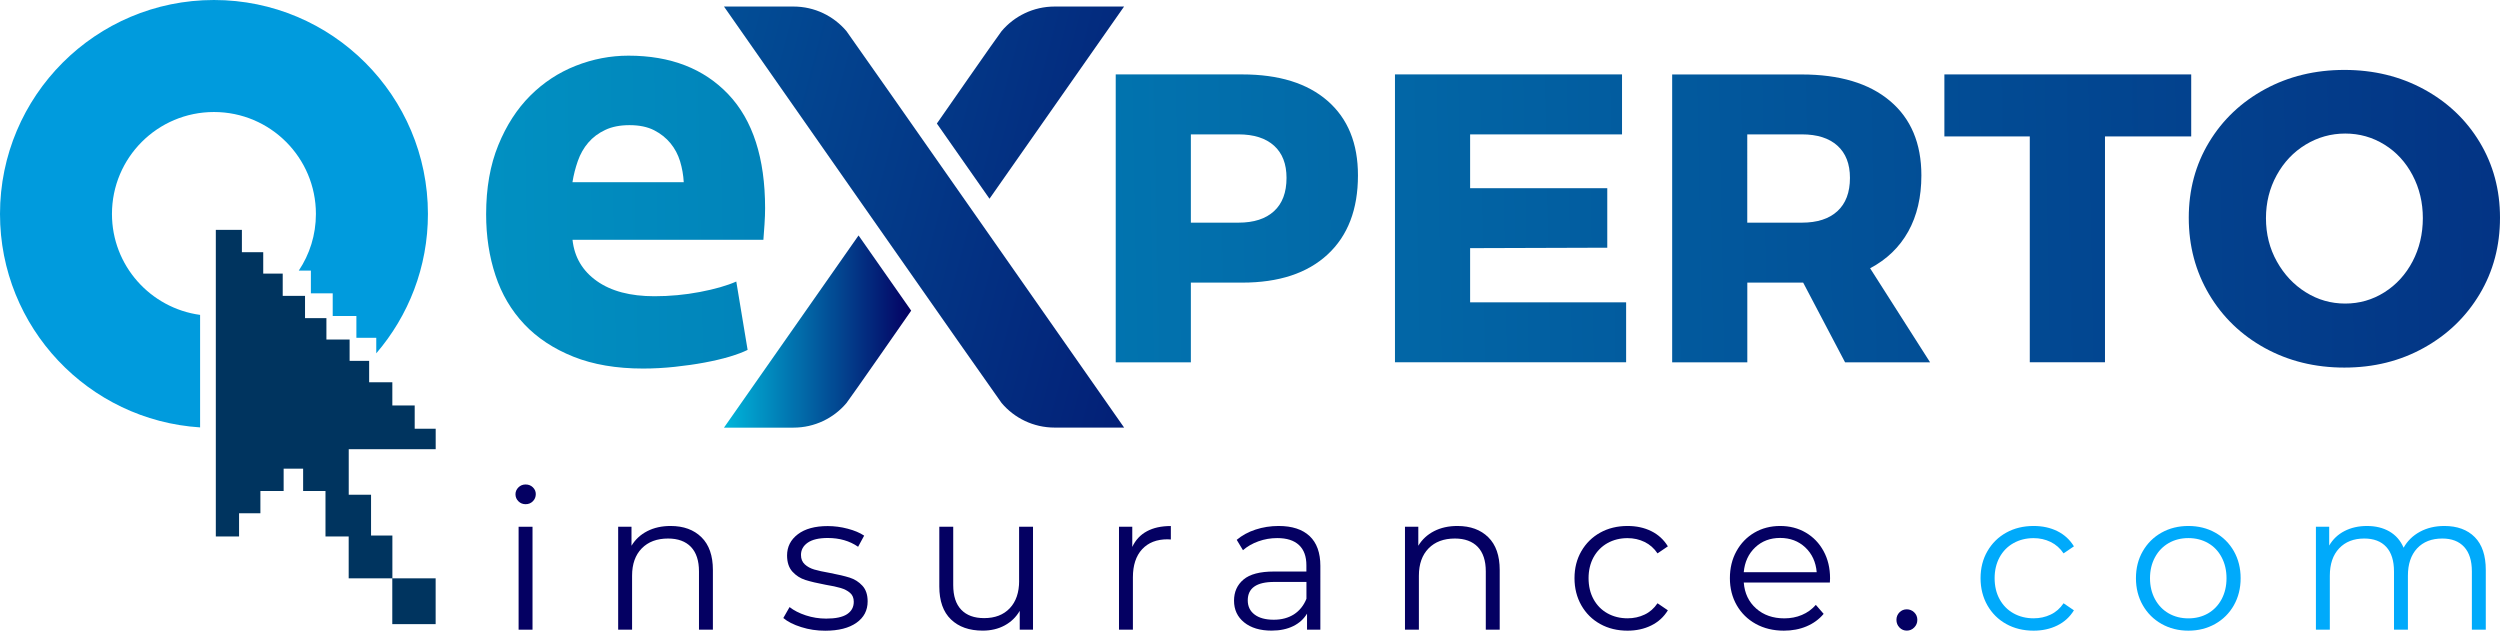
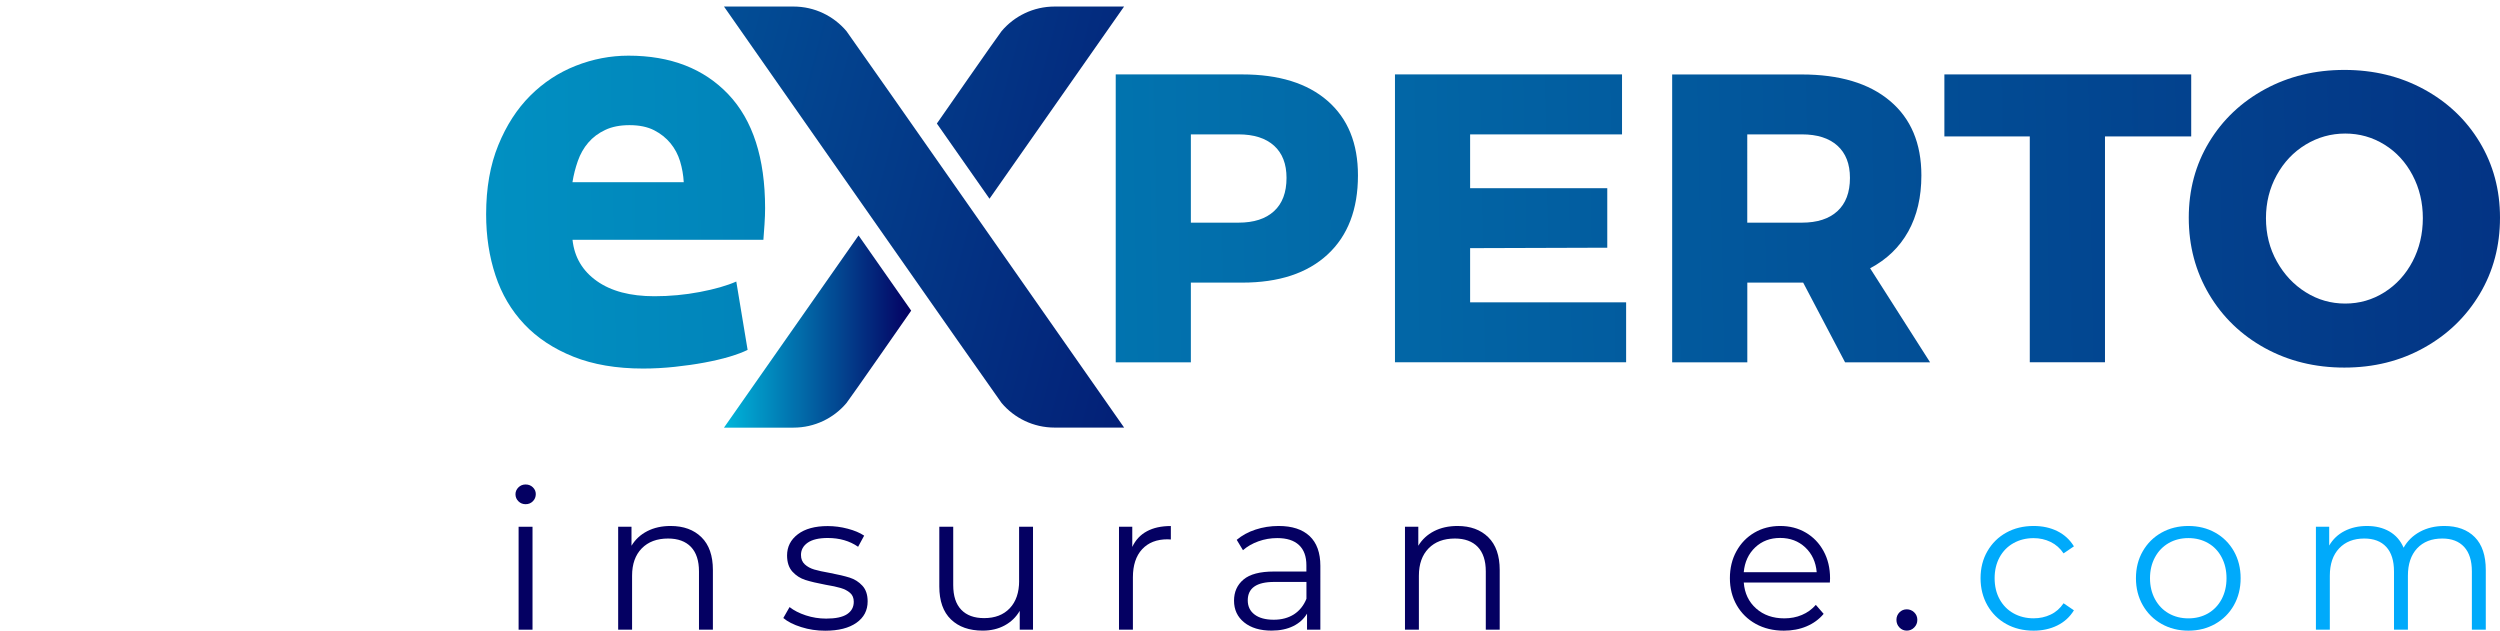
<svg xmlns="http://www.w3.org/2000/svg" version="1.1" id="Capa_1" x="0px" y="0px" viewBox="0 0 512 129.16" style="enable-background:new 0 0 512 129.16;" xml:space="preserve">
  <style type="text/css">
	.st0{fill:#009BDD;}
	.st1{fill:#00345F;}
	.st2{fill:url(#SVGID_1_);}
	.st3{fill:url(#SVGID_00000072976130611506726760000007735043096200134554_);}
	.st4{fill:url(#SVGID_00000039097652102641994270000002687207601386845607_);}
	.st5{fill:url(#SVGID_00000031916956202817958810000010622558269081916335_);}
	.st6{fill:url(#SVGID_00000035509256430615603070000005611547760522145183_);}
	.st7{fill:url(#SVGID_00000148656667640747419630000018339839731793129406_);}
	.st8{fill:#040062;}
	.st9{fill:#00AAFB;}
	.st10{fill:url(#SVGID_00000140733676537208876610000004044425122869641661_);}
	.st11{fill:url(#SVGID_00000042703066577451919460000001404712603737710256_);}
	.st12{fill:url(#SVGID_00000044180097858391261380000005072847558837948289_);}
</style>
  <g>
    <g>
-       <path class="st0" d="M87.64,43.82C87.64,19.62,68.02,0,43.82,0C19.62,0,0,19.62,0,43.82c0,23.25,18.11,42.25,40.98,43.71V64.49    C30.8,63.1,22.93,54.39,22.93,43.82c0-11.54,9.35-20.88,20.89-20.88c11.54,0,20.88,9.35,20.88,20.88c0,4.29-1.29,8.28-3.51,11.6    h2.48v4.65h4.47v4.65h4.85v4.46h4.07v3.18C83.65,64.69,87.64,54.72,87.64,43.82z" />
-       <path class="st1" d="M84.92,83.04h-4.57v-4.75H75.6v-4.38H71.6v-4.38h-4.75v-4.38h-4.38V60.6H57.9v-4.57h-3.99v-4.38h-4.37v-4.57    H44.2v62.79h4.76v-4.76h4.37v-4.56h4.76v-4.57h3.99v4.57h4.58v9.32h4.75v8.57h8.93v9.38h8.88v-9.38h-8.86v-8.76h-4.37v-8.36h-4.57    v-9.33h17.81V87.8h-4.3V83.04z" />
-     </g>
+       </g>
    <g>
      <g>
        <linearGradient id="SVGID_1_" gradientUnits="userSpaceOnUse" x1="-67.853" y1="47.17" x2="741.626" y2="31.919">
          <stop offset="0" style="stop-color:#00B6DB" />
          <stop offset="1" style="stop-color:#040062" />
        </linearGradient>
        <path class="st2" d="M128.7,11.4c-3.7,0-7.31,0.7-10.81,2.08c-3.51,1.39-6.61,3.43-9.31,6.13c-2.7,2.7-4.88,6.07-6.53,10.12     c-1.66,4.05-2.49,8.77-2.49,14.17c0,4.47,0.63,8.63,1.91,12.49c1.27,3.86,3.24,7.19,5.9,10.01c2.66,2.82,6.02,5.03,10.06,6.65     c4.05,1.62,8.81,2.43,14.28,2.43c2.16,0,4.32-0.12,6.48-0.35c2.16-0.23,4.19-0.52,6.07-0.87c1.89-0.35,3.6-0.75,5.15-1.21     c1.54-0.46,2.77-0.93,3.7-1.39l-2.32-14c-1.93,0.85-4.41,1.56-7.46,2.14c-3.04,0.58-6.15,0.87-9.31,0.87     c-4.94,0-8.87-1.04-11.8-3.12c-2.93-2.08-4.59-4.89-4.97-8.44h39.09c0.08-0.93,0.16-1.98,0.23-3.18     c0.08-1.19,0.12-2.29,0.12-3.29c0-10.25-2.51-18.03-7.52-23.31C144.15,14.04,137.33,11.4,128.7,11.4z M117.24,37.31     c0.23-1.46,0.6-2.91,1.1-4.34c0.5-1.42,1.21-2.68,2.14-3.76c0.92-1.08,2.08-1.95,3.47-2.6c1.39-0.66,3.05-0.98,4.97-0.98     c2.01,0,3.68,0.35,5.04,1.04c1.34,0.69,2.46,1.58,3.35,2.66c0.89,1.08,1.54,2.31,1.97,3.7c0.42,1.39,0.67,2.82,0.75,4.28H117.24z     " />
        <linearGradient id="SVGID_00000051341860957320222990000007060548919140165023_" gradientUnits="userSpaceOnUse" x1="-67.791" y1="50.446" x2="741.688" y2="35.194">
          <stop offset="0" style="stop-color:#00B6DB" />
          <stop offset="1" style="stop-color:#040062" />
        </linearGradient>
        <path style="fill:url(#SVGID_00000051341860957320222990000007060548919140165023_);" d="M271.89,20.66     c-4.15-3.62-9.98-5.42-17.49-5.42h-25.9V74.2h15.39V57.88h10.51c7.51,0,13.34-1.92,17.49-5.76c4.15-3.84,6.22-9.24,6.22-16.19     C278.12,29.37,276.04,24.28,271.89,20.66z M260.92,43.25c-1.71,1.57-4.14,2.35-7.28,2.35h-9.75V27.52h9.75     c3.14,0,5.57,0.77,7.28,2.31c1.71,1.54,2.56,3.74,2.56,6.6C263.48,39.41,262.63,41.68,260.92,43.25z" />
        <linearGradient id="SVGID_00000065786102065544407590000006883371299755474305_" gradientUnits="userSpaceOnUse" x1="-67.766" y1="51.823" x2="741.714" y2="36.572">
          <stop offset="0" style="stop-color:#00B6DB" />
          <stop offset="1" style="stop-color:#040062" />
        </linearGradient>
        <polygon style="fill:url(#SVGID_00000065786102065544407590000006883371299755474305_);" points="301.08,50.82 329.17,50.73      329.17,38.54 301.08,38.54 301.08,27.52 332.19,27.52 332.19,15.24 285.69,15.24 285.69,74.19 333.03,74.19 333.03,61.92      301.08,61.92    " />
        <linearGradient id="SVGID_00000034768994976646526790000013086350588400860092_" gradientUnits="userSpaceOnUse" x1="-67.744" y1="52.944" x2="741.735" y2="37.693">
          <stop offset="0" style="stop-color:#00B6DB" />
          <stop offset="1" style="stop-color:#040062" />
        </linearGradient>
        <path style="fill:url(#SVGID_00000034768994976646526790000013086350588400860092_);" d="M390.81,47.41     c1.79-3.22,2.69-7.05,2.69-11.48c0-6.56-2.14-11.65-6.43-15.26c-4.29-3.62-10.33-5.42-18.12-5.42h-26.49v58.95h15.39V57.88h11.1     h0.34l8.58,16.32h17.41l-12.28-19.26C386.41,53.14,389.01,50.63,390.81,47.41z M376.3,43.25c-1.71,1.57-4.14,2.35-7.27,2.35     h-11.19V27.52h11.19c3.14,0,5.56,0.77,7.27,2.31c1.71,1.54,2.57,3.74,2.57,6.6C378.87,39.41,378.01,41.68,376.3,43.25z" />
        <linearGradient id="SVGID_00000044885620924088273730000005954079929309929889_" gradientUnits="userSpaceOnUse" x1="-67.728" y1="53.806" x2="741.751" y2="38.555">
          <stop offset="0" style="stop-color:#00B6DB" />
          <stop offset="1" style="stop-color:#040062" />
        </linearGradient>
        <polygon style="fill:url(#SVGID_00000044885620924088273730000005954079929309929889_);" points="448.76,15.24 398.21,15.24      398.21,27.94 415.7,27.94 415.7,74.19 431.1,74.19 431.1,27.94 448.76,27.94    " />
        <linearGradient id="SVGID_00000106125797713849986590000001997700672838149306_" gradientUnits="userSpaceOnUse" x1="-67.703" y1="55.123" x2="741.776" y2="39.872">
          <stop offset="0" style="stop-color:#00B6DB" />
          <stop offset="1" style="stop-color:#040062" />
        </linearGradient>
        <path style="fill:url(#SVGID_00000106125797713849986590000001997700672838149306_);" d="M507.84,29.12     c-2.77-4.6-6.59-8.21-11.44-10.85c-4.85-2.63-10.27-3.95-16.27-3.95c-6,0-11.43,1.32-16.27,3.95     c-4.85,2.64-8.66,6.25-11.44,10.85c-2.78,4.6-4.16,9.76-4.16,15.47c0,5.78,1.39,11,4.16,15.68c2.78,4.68,6.59,8.35,11.44,11.02     c4.85,2.66,10.27,3.99,16.27,3.99c6,0,11.42-1.34,16.27-4.04c4.85-2.69,8.66-6.36,11.44-11.02c2.78-4.65,4.16-9.87,4.16-15.64     C512,38.87,510.61,33.72,507.84,29.12z M494.09,53.55c-1.4,2.66-3.32,4.77-5.76,6.31c-2.44,1.54-5.12,2.31-8.03,2.31     c-2.92,0-5.61-0.77-8.07-2.31c-2.47-1.54-4.44-3.64-5.93-6.31c-1.49-2.66-2.23-5.62-2.23-8.87c0-3.2,0.73-6.12,2.19-8.79     c1.46-2.66,3.43-4.75,5.93-6.27c2.49-1.51,5.2-2.27,8.12-2.27c2.91,0,5.59,0.76,8.03,2.27c2.44,1.51,4.36,3.6,5.76,6.27     c1.4,2.66,2.1,5.59,2.1,8.79C496.19,47.93,495.49,50.89,494.09,53.55z" />
      </g>
      <g>
        <path class="st8" d="M107.65,99.22c-0.59,0-1.08,0.2-1.48,0.6c-0.4,0.4-0.6,0.87-0.6,1.4c0,0.56,0.2,1.04,0.6,1.44     c0.4,0.4,0.89,0.6,1.48,0.6c0.59,0,1.08-0.2,1.48-0.6c0.4-0.4,0.6-0.89,0.6-1.48c0-0.53-0.2-0.99-0.6-1.38     C108.74,99.42,108.24,99.22,107.65,99.22z" />
        <rect x="106.21" y="107.88" class="st8" width="2.85" height="21.08" />
        <path class="st8" d="M137.35,107.72c-1.82,0-3.41,0.35-4.79,1.06c-1.38,0.71-2.45,1.7-3.23,2.99v-3.89h-2.73v21.08h2.85V117.9     c0-2.38,0.66-4.24,1.98-5.59c1.32-1.35,3.12-2.02,5.39-2.02c2.03,0,3.59,0.58,4.69,1.72c1.09,1.15,1.64,2.82,1.64,5.01v11.94     h2.85v-12.22c0-2.94-0.78-5.18-2.34-6.71C142.1,108.49,139.99,107.72,137.35,107.72z" />
        <path class="st8" d="M174.02,118.3c-1.02-0.32-2.36-0.64-4.05-0.96c-1.36-0.24-2.43-0.47-3.21-0.7     c-0.77-0.23-1.42-0.58-1.94-1.06c-0.52-0.48-0.78-1.12-0.78-1.92c0-1.04,0.46-1.88,1.38-2.52c0.92-0.64,2.29-0.96,4.11-0.96     c2.4,0,4.48,0.6,6.21,1.8l1.24-2.28c-0.88-0.59-2-1.06-3.37-1.42c-1.36-0.36-2.72-0.54-4.09-0.54c-2.62,0-4.66,0.56-6.13,1.68     c-1.47,1.12-2.2,2.57-2.2,4.33c0,1.42,0.37,2.52,1.1,3.33c0.73,0.8,1.62,1.37,2.66,1.7c1.04,0.33,2.42,0.66,4.13,0.98     c1.28,0.21,2.31,0.43,3.09,0.66c0.77,0.23,1.42,0.56,1.92,1c0.51,0.44,0.76,1.05,0.76,1.82c0,1.1-0.46,1.94-1.38,2.55     c-0.92,0.6-2.34,0.9-4.27,0.9c-1.44,0-2.83-0.22-4.17-0.66c-1.34-0.44-2.45-1.01-3.33-1.7l-1.28,2.24     c0.88,0.75,2.1,1.37,3.67,1.86c1.56,0.5,3.2,0.74,4.91,0.74c2.72,0,4.86-0.54,6.39-1.62c1.54-1.08,2.3-2.54,2.3-4.39     c0-1.36-0.36-2.43-1.08-3.21S175.03,118.62,174.02,118.3z" />
        <path class="st8" d="M208.72,118.94c0,2.4-0.64,4.28-1.92,5.63c-1.28,1.35-3.03,2.02-5.25,2.02c-2.03,0-3.59-0.57-4.69-1.72     c-1.1-1.15-1.64-2.83-1.64-5.05v-11.94h-2.85v12.22c0,2.97,0.79,5.22,2.38,6.75c1.59,1.54,3.76,2.3,6.51,2.3     c1.68,0,3.18-0.35,4.49-1.06c1.31-0.71,2.34-1.7,3.09-2.99v3.85h2.72v-21.08h-2.85V118.94z" />
        <path class="st8" d="M231.89,112.01v-4.13h-2.72v21.08h2.85v-10.74c0-2.46,0.63-4.37,1.88-5.73c1.26-1.36,2.99-2.04,5.21-2.04     l0.68,0.04v-2.76c-1.95,0-3.59,0.36-4.91,1.08C233.55,109.52,232.56,110.59,231.89,112.01z" />
        <path class="st8" d="M261.86,107.72c-1.66,0-3.23,0.25-4.73,0.74c-1.5,0.49-2.78,1.2-3.85,2.1l1.28,2.12     c0.88-0.77,1.94-1.38,3.17-1.82c1.23-0.44,2.51-0.66,3.85-0.66c1.95,0,3.43,0.47,4.45,1.42c1.02,0.95,1.52,2.33,1.52,4.15v1.28     h-6.69c-2.83,0-4.9,0.55-6.19,1.64c-1.3,1.1-1.94,2.54-1.94,4.33c0,1.84,0.69,3.33,2.08,4.45c1.39,1.12,3.26,1.68,5.61,1.68     c1.71,0,3.19-0.31,4.43-0.92c1.24-0.61,2.18-1.47,2.83-2.56v3.29h2.73V115.9c0-2.7-0.74-4.74-2.2-6.11     C266.73,108.41,264.62,107.72,261.86,107.72z M267.56,122.63c-0.56,1.39-1.42,2.45-2.56,3.19c-1.15,0.73-2.53,1.1-4.13,1.1     c-1.68,0-2.99-0.35-3.93-1.06c-0.94-0.71-1.4-1.68-1.4-2.91c0-2.51,1.8-3.77,5.41-3.77h6.61V122.63z" />
        <path class="st8" d="M298.49,107.72c-1.82,0-3.41,0.35-4.79,1.06c-1.38,0.71-2.45,1.7-3.23,2.99v-3.89h-2.73v21.08h2.85V117.9     c0-2.38,0.66-4.24,1.98-5.59c1.32-1.35,3.12-2.02,5.39-2.02c2.03,0,3.59,0.58,4.69,1.72c1.09,1.15,1.64,2.82,1.64,5.01v11.94     h2.85v-12.22c0-2.94-0.78-5.18-2.34-6.71C303.24,108.49,301.14,107.72,298.49,107.72z" />
-         <path class="st8" d="M329.21,111.23c1.22-0.68,2.59-1.02,4.11-1.02c1.26,0,2.42,0.26,3.49,0.78c1.07,0.52,1.95,1.3,2.65,2.34     l2.12-1.44c-0.83-1.36-1.96-2.4-3.39-3.11c-1.43-0.71-3.05-1.06-4.87-1.06c-2.08,0-3.95,0.45-5.59,1.36     c-1.64,0.91-2.93,2.18-3.87,3.81c-0.94,1.63-1.4,3.47-1.4,5.53c0,2.06,0.47,3.91,1.4,5.55c0.94,1.64,2.22,2.92,3.87,3.83     c1.64,0.91,3.51,1.36,5.59,1.36c1.79,0,3.41-0.35,4.85-1.06c1.44-0.71,2.58-1.74,3.41-3.11l-2.12-1.44     c-0.7,1.04-1.58,1.82-2.65,2.32c-1.07,0.51-2.23,0.76-3.49,0.76c-1.52,0-2.89-0.34-4.11-1.02c-1.22-0.68-2.16-1.64-2.85-2.89     c-0.68-1.24-1.02-2.68-1.02-4.31c0-1.6,0.34-3.03,1.02-4.29C327.05,112.88,328,111.91,329.21,111.23z" />
        <path class="st8" d="M369.83,109.08c-1.55-0.91-3.3-1.36-5.25-1.36c-1.95,0-3.71,0.45-5.27,1.36c-1.56,0.91-2.79,2.18-3.69,3.81     c-0.9,1.63-1.34,3.47-1.34,5.53c0,2.06,0.47,3.9,1.4,5.53c0.94,1.63,2.24,2.91,3.91,3.83c1.67,0.92,3.59,1.38,5.75,1.38     c1.68,0,3.23-0.29,4.63-0.88c1.4-0.59,2.57-1.44,3.51-2.56l-1.6-1.84c-0.8,0.91-1.75,1.6-2.85,2.06c-1.1,0.47-2.3,0.7-3.61,0.7     c-2.32,0-4.25-0.67-5.77-2.02c-1.52-1.35-2.36-3.12-2.53-5.31h17.63l0.04-0.88c0-2.08-0.44-3.93-1.32-5.55     C372.59,111.25,371.38,109.99,369.83,109.08z M357.12,117.18c0.19-2.08,0.97-3.77,2.34-5.07c1.38-1.3,3.08-1.94,5.11-1.94     c2.06,0,3.77,0.65,5.15,1.94c1.38,1.3,2.16,2.99,2.34,5.07H357.12z" />
        <path class="st8" d="M392.03,125.41c-0.43-0.41-0.94-0.62-1.52-0.62c-0.59,0-1.09,0.21-1.5,0.62c-0.41,0.41-0.62,0.93-0.62,1.54     c0,0.61,0.21,1.14,0.62,1.56c0.41,0.43,0.92,0.64,1.5,0.64c0.59,0,1.1-0.21,1.52-0.64c0.43-0.43,0.64-0.95,0.64-1.56     C392.67,126.34,392.46,125.83,392.03,125.41z" />
      </g>
      <g>
        <path class="st9" d="M412.37,111.23c1.22-0.68,2.59-1.02,4.11-1.02c1.26,0,2.42,0.26,3.49,0.78c1.07,0.52,1.95,1.3,2.65,2.34     l2.12-1.44c-0.83-1.36-1.96-2.4-3.39-3.11c-1.43-0.71-3.05-1.06-4.87-1.06c-2.08,0-3.95,0.45-5.59,1.36     c-1.64,0.91-2.93,2.18-3.87,3.81c-0.94,1.63-1.4,3.47-1.4,5.53c0,2.06,0.47,3.91,1.4,5.55c0.94,1.64,2.22,2.92,3.87,3.83     c1.64,0.91,3.51,1.36,5.59,1.36c1.79,0,3.41-0.35,4.85-1.06c1.44-0.71,2.58-1.74,3.41-3.11l-2.12-1.44     c-0.7,1.04-1.58,1.82-2.65,2.32c-1.07,0.51-2.23,0.76-3.49,0.76c-1.52,0-2.89-0.34-4.11-1.02c-1.22-0.68-2.16-1.64-2.85-2.89     c-0.68-1.24-1.02-2.68-1.02-4.31c0-1.6,0.34-3.03,1.02-4.29C410.2,112.88,411.15,111.91,412.37,111.23z" />
        <path class="st9" d="M453.67,109.08c-1.63-0.91-3.46-1.36-5.49-1.36c-2.03,0-3.86,0.45-5.49,1.36c-1.63,0.91-2.91,2.18-3.85,3.81     c-0.94,1.63-1.4,3.47-1.4,5.53c0,2.06,0.47,3.9,1.4,5.53c0.93,1.63,2.22,2.91,3.85,3.83c1.63,0.92,3.46,1.38,5.49,1.38     c2.03,0,3.86-0.46,5.49-1.38c1.63-0.92,2.91-2.2,3.83-3.83c0.92-1.63,1.38-3.47,1.38-5.53c0-2.06-0.46-3.9-1.38-5.53     C456.57,111.26,455.3,109.99,453.67,109.08z M454.99,122.71c-0.67,1.26-1.6,2.22-2.78,2.91c-1.19,0.68-2.53,1.02-4.03,1.02     c-1.5,0-2.84-0.34-4.03-1.02c-1.19-0.68-2.12-1.65-2.81-2.91c-0.68-1.26-1.02-2.69-1.02-4.29c0-1.6,0.34-3.03,1.02-4.29     c0.68-1.26,1.62-2.22,2.81-2.91c1.19-0.68,2.53-1.02,4.03-1.02c1.5,0,2.84,0.34,4.03,1.02c1.19,0.68,2.12,1.65,2.78,2.91     c0.67,1.26,1,2.69,1,4.29C455.99,120.02,455.66,121.45,454.99,122.71z" />
        <path class="st9" d="M506.83,110c-1.51-1.52-3.59-2.28-6.23-2.28c-1.87,0-3.53,0.39-4.99,1.18c-1.46,0.79-2.57,1.88-3.35,3.27     c-0.64-1.47-1.61-2.58-2.91-3.33c-1.3-0.75-2.83-1.12-4.59-1.12c-1.74,0-3.27,0.35-4.61,1.04c-1.34,0.69-2.38,1.68-3.13,2.97     v-3.85h-2.72v21.08h2.85V117.9c0-2.38,0.63-4.24,1.9-5.59c1.27-1.35,2.99-2.02,5.15-2.02c1.95,0,3.45,0.57,4.51,1.72     c1.05,1.15,1.58,2.82,1.58,5.01v11.94h2.85V117.9c0-2.38,0.63-4.24,1.88-5.59c1.26-1.35,2.98-2.02,5.17-2.02     c1.92,0,3.41,0.57,4.47,1.72c1.05,1.15,1.58,2.82,1.58,5.01v11.94h2.85v-12.22C509.09,113.77,508.34,111.53,506.83,110z" />
      </g>
      <linearGradient id="SVGID_00000082363239653867991760000013487340160416486298_" gradientUnits="userSpaceOnUse" x1="-79.863" y1="-26.92" x2="304.933" y2="75.145">
        <stop offset="0" style="stop-color:#00B6DB" />
        <stop offset="1" style="stop-color:#040062" />
      </linearGradient>
      <path style="fill:url(#SVGID_00000082363239653867991760000013487340160416486298_);" d="M173.35,6.37    c-2.61-3.08-6.5-5.03-10.85-5.03h-14.23c0,0,56.29,80.53,56.86,81.2c2.61,3.08,6.5,5.03,10.86,5.03h14.23    C230.21,87.58,173.92,7.04,173.35,6.37" />
      <linearGradient id="SVGID_00000105415180033920896770000006799720157032435086_" gradientUnits="userSpaceOnUse" x1="-72.268" y1="-55.556" x2="312.528" y2="46.509">
        <stop offset="0" style="stop-color:#00B6DB" />
        <stop offset="1" style="stop-color:#040062" />
      </linearGradient>
      <path style="fill:url(#SVGID_00000105415180033920896770000006799720157032435086_);" d="M215.98,1.34    c-4.35,0-8.25,1.96-10.85,5.03c-0.57,0.67-13.26,18.93-13.26,18.93l10.78,15.4l27.56-39.36H215.98z" />
      <linearGradient id="SVGID_00000142155626382527214150000001179906363528062853_" gradientUnits="userSpaceOnUse" x1="148.269" y1="67.896" x2="186.607" y2="67.896">
        <stop offset="0" style="stop-color:#00B6DB" />
        <stop offset="1" style="stop-color:#040062" />
      </linearGradient>
      <path style="fill:url(#SVGID_00000142155626382527214150000001179906363528062853_);" d="M175.83,48.22l-27.56,39.36h14.23    c4.35,0,8.25-1.95,10.85-5.03c0.57-0.67,13.26-18.93,13.26-18.93L175.83,48.22z" />
    </g>
  </g>
</svg>